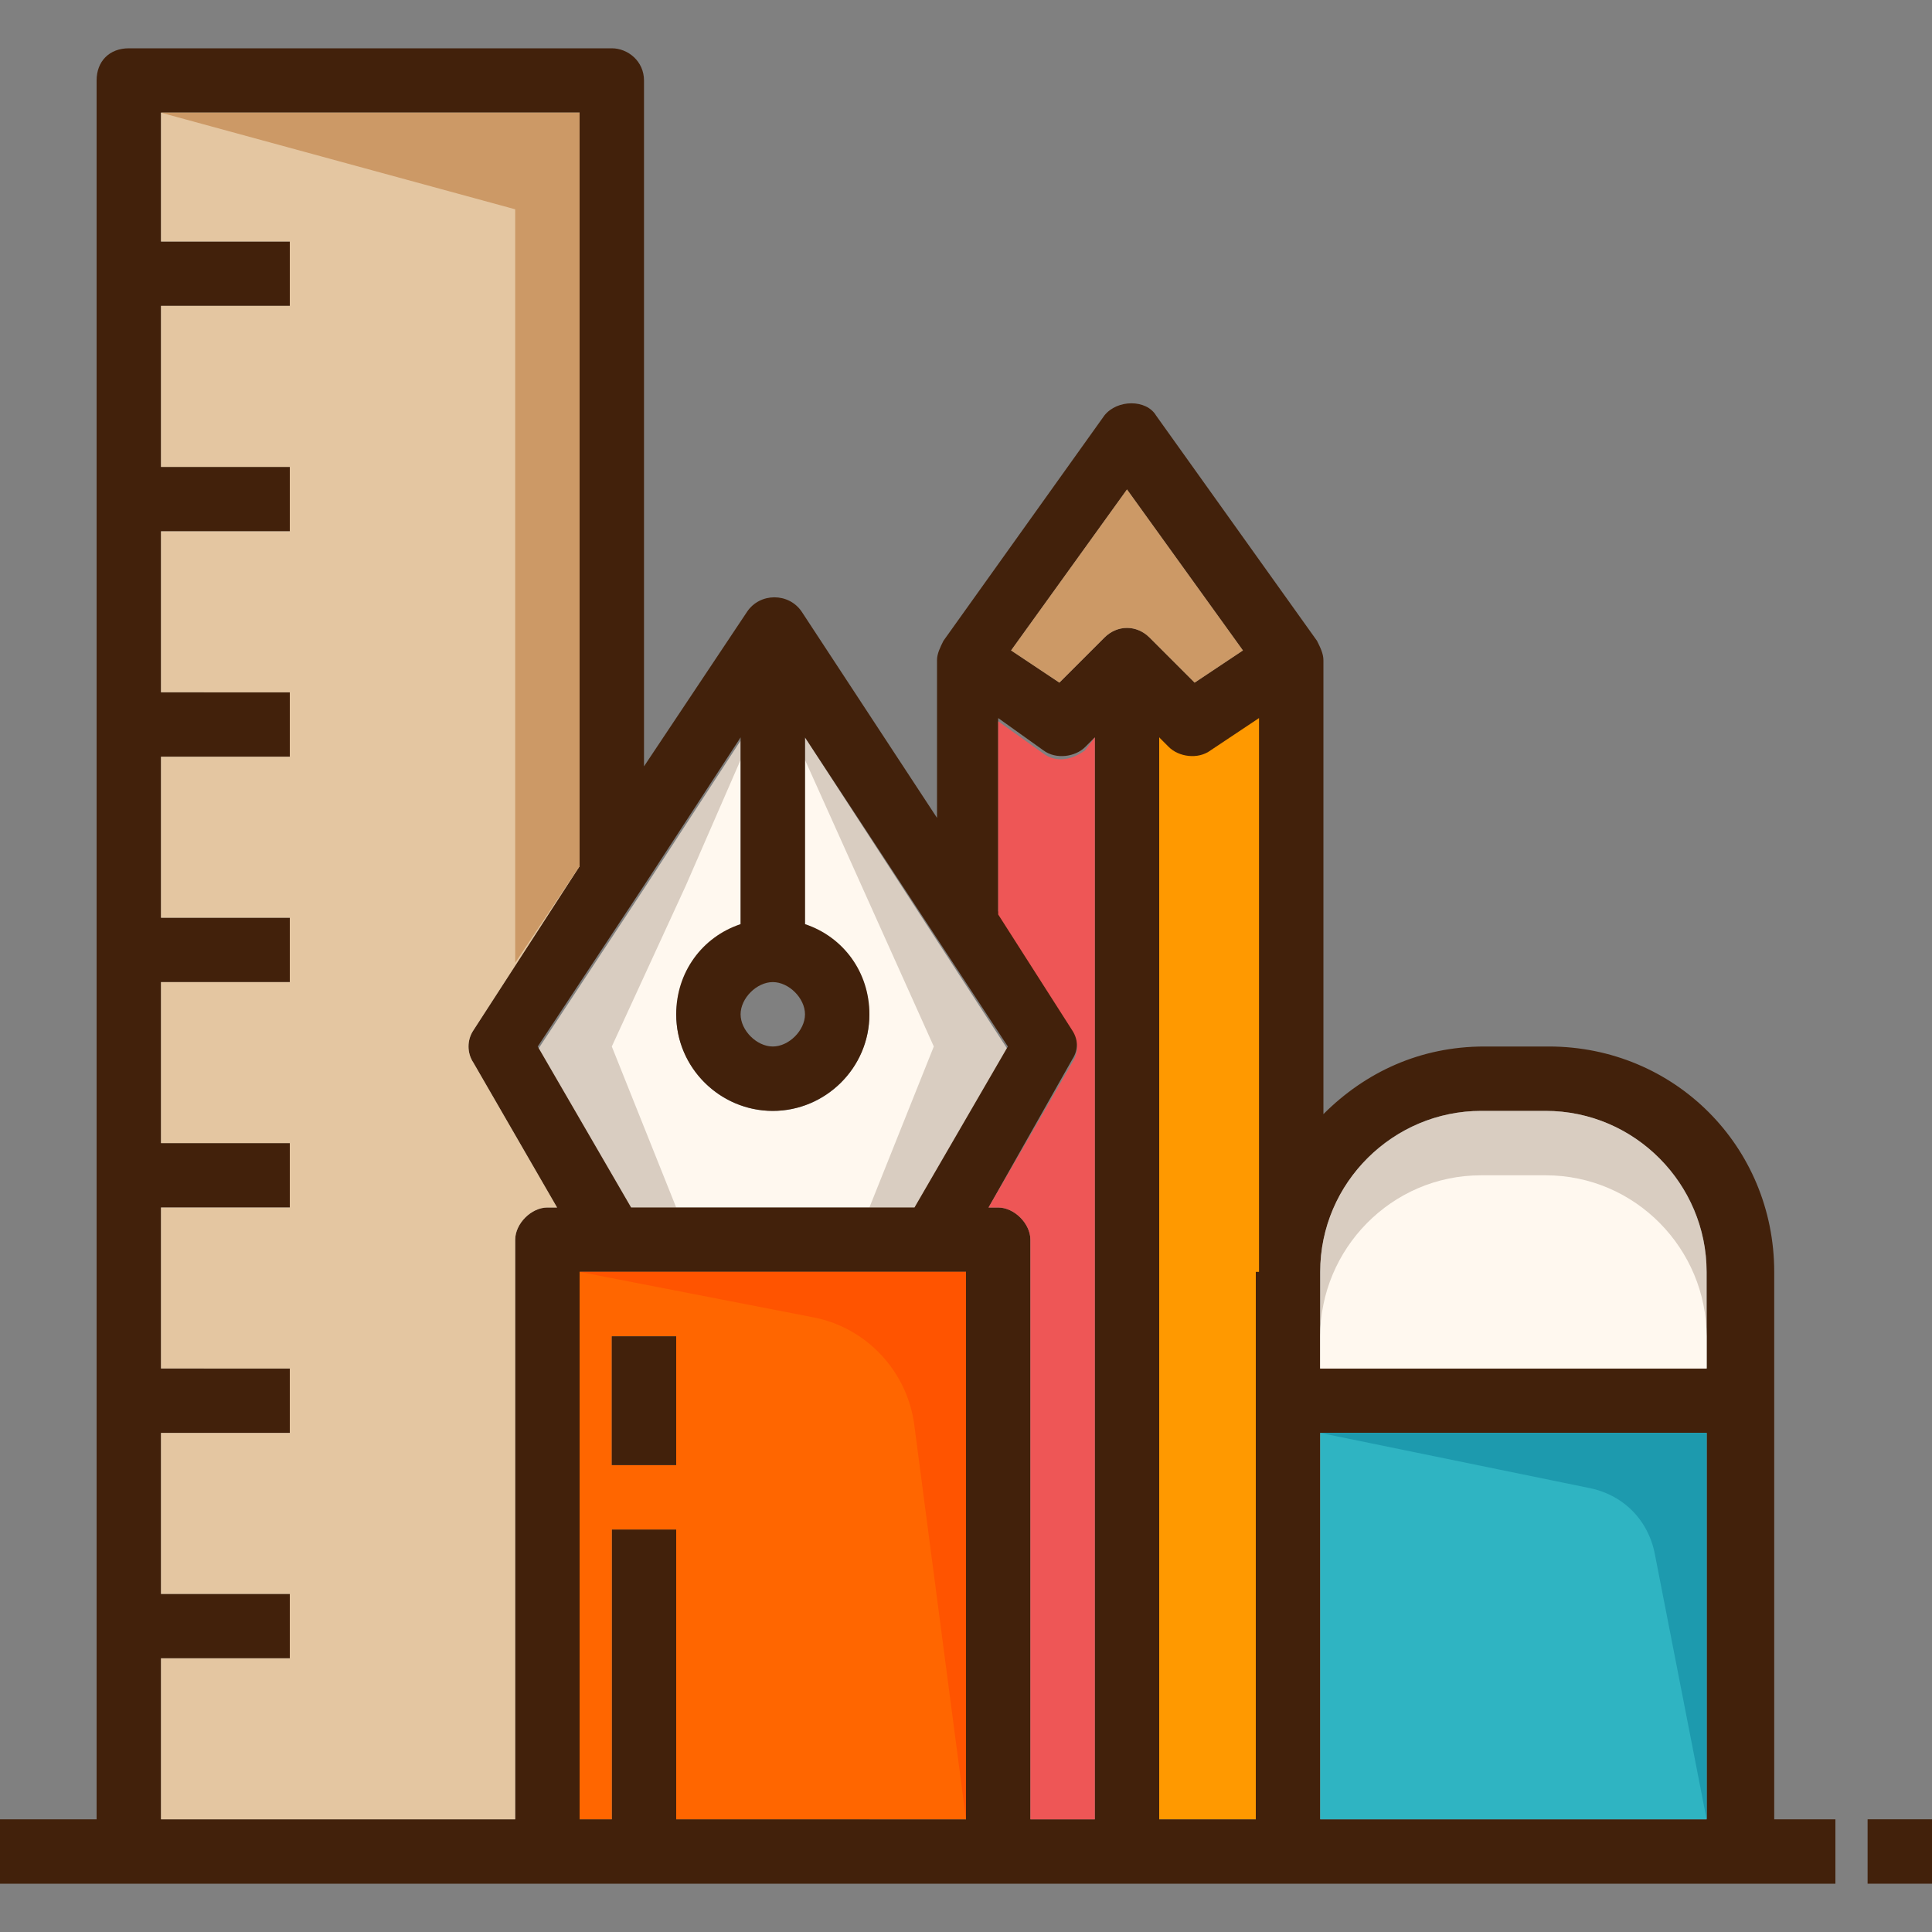
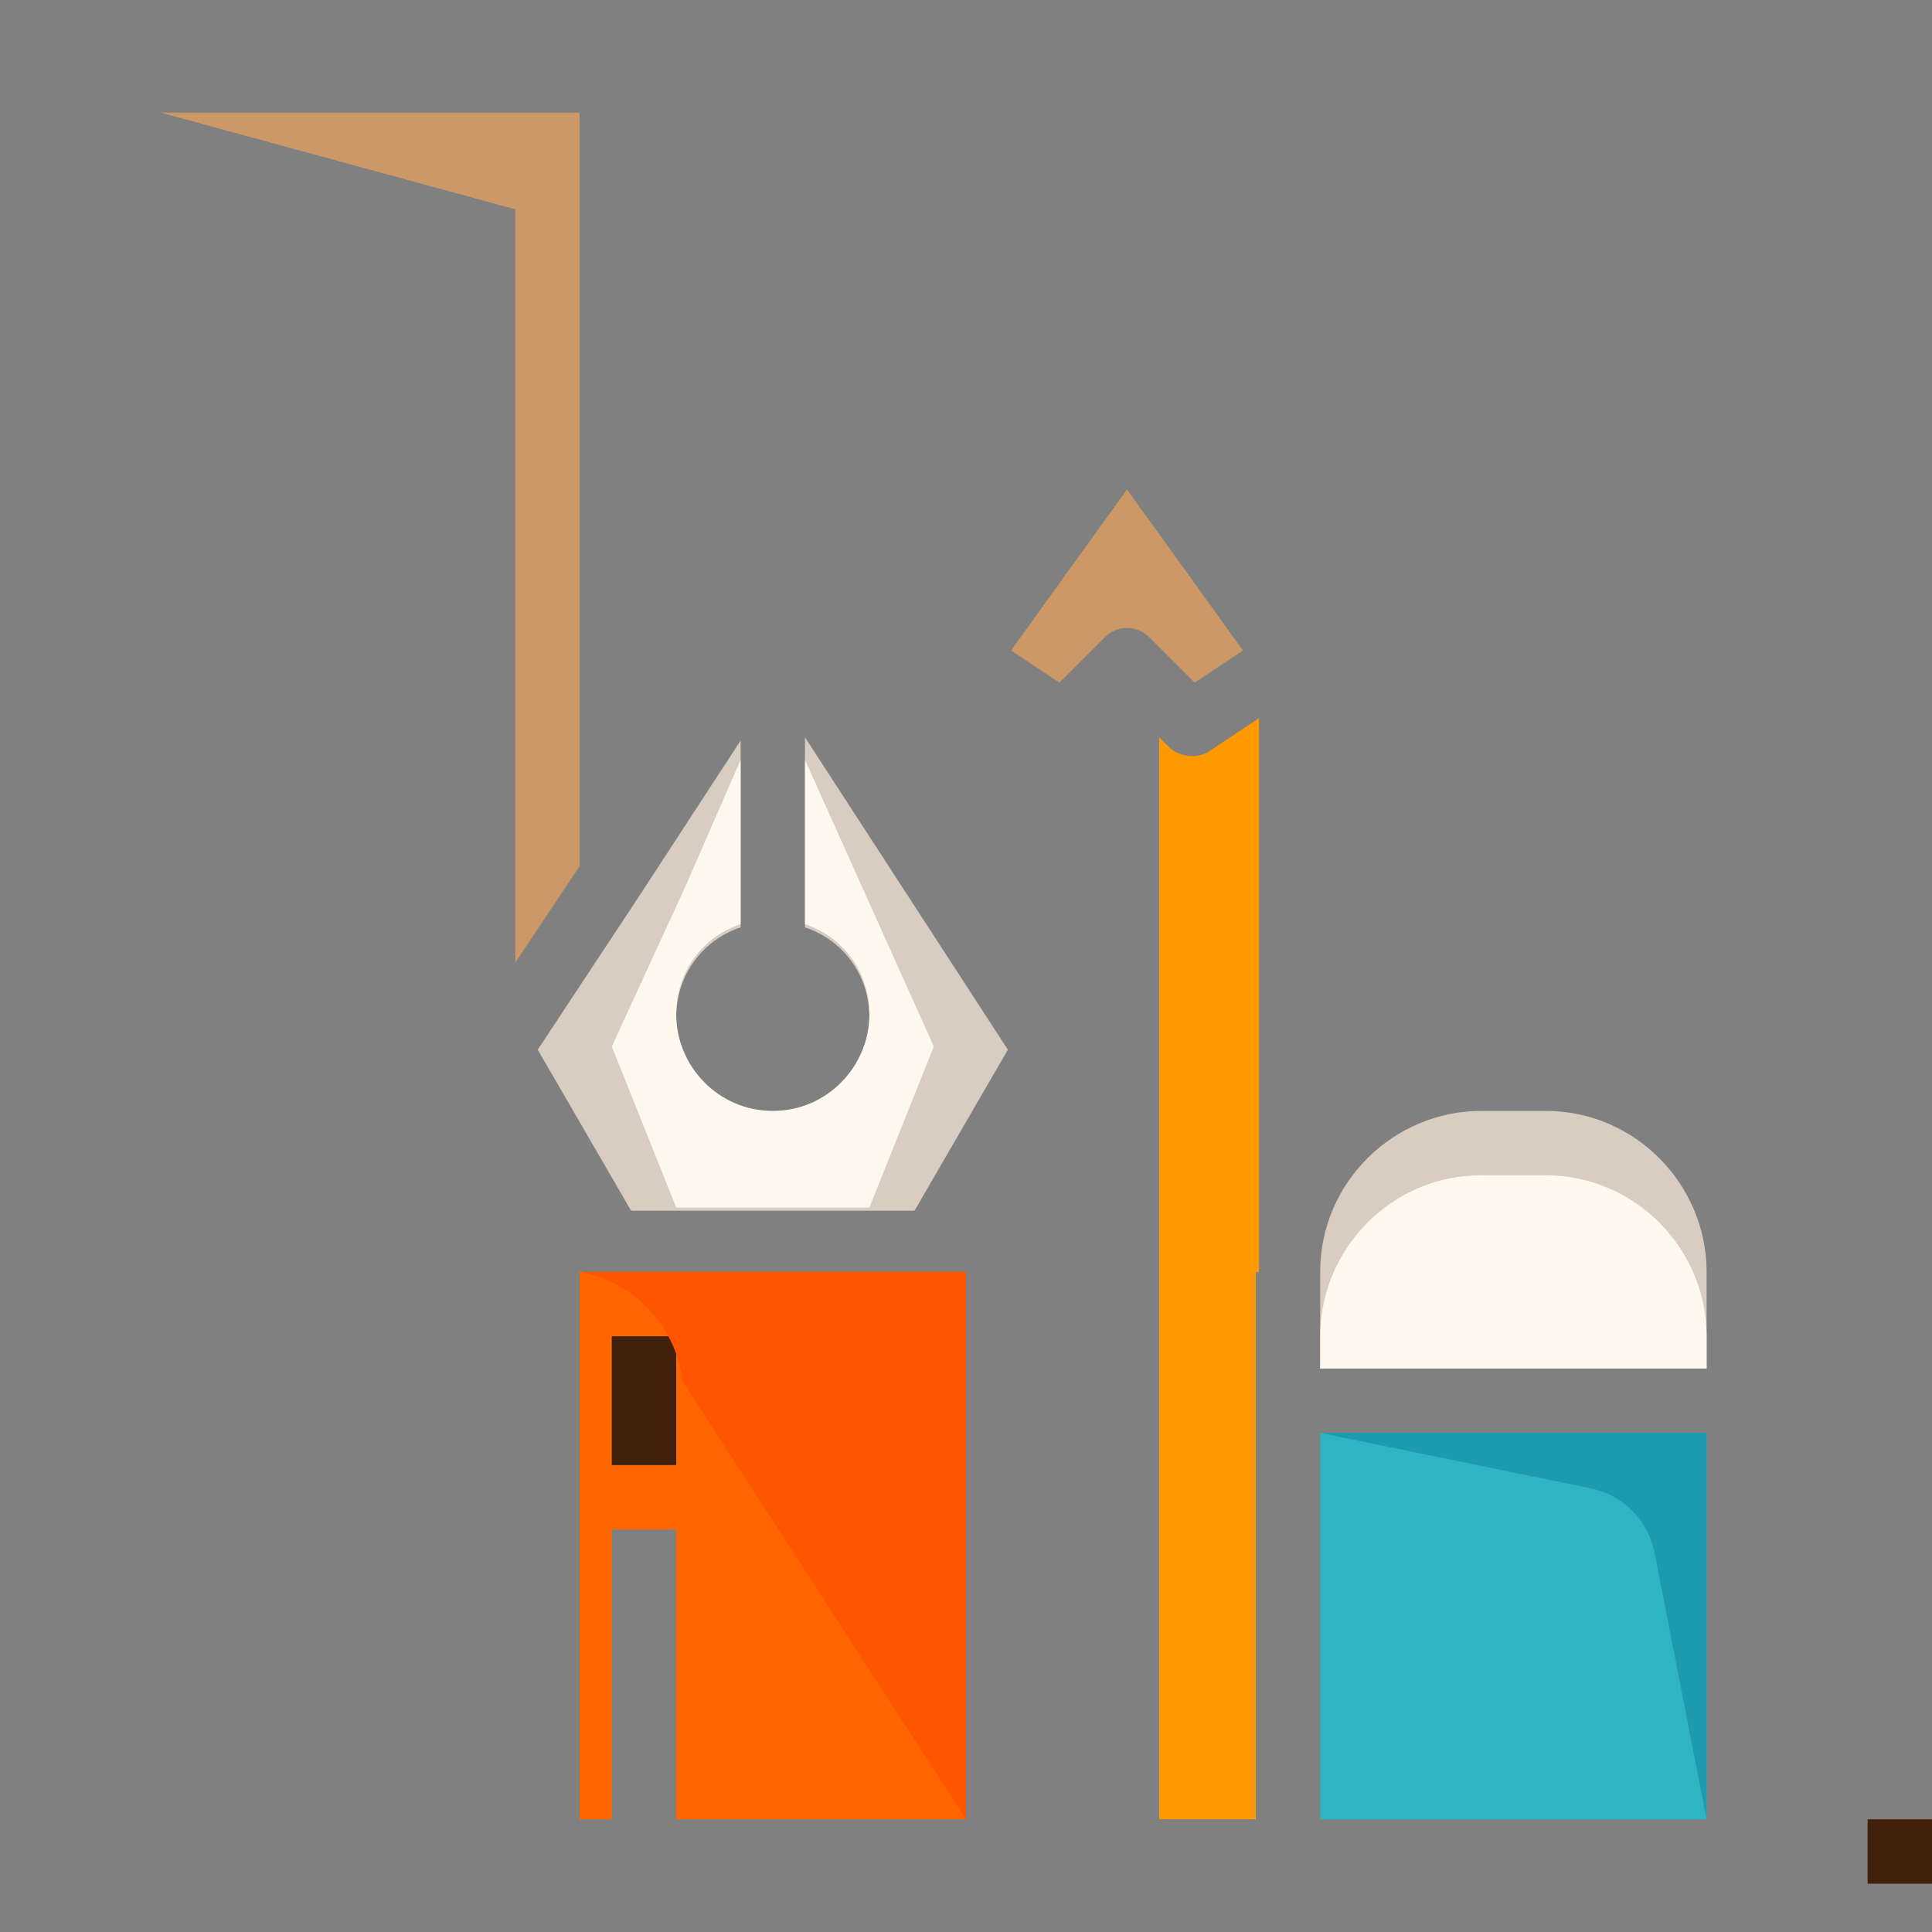
<svg xmlns="http://www.w3.org/2000/svg" version="1.1" id="Layer_1" viewBox="0 0 480 480" xml:space="preserve">
  <rect x="0" y="0" width="480" height="480" fill="#808080" stroke="none" />
  <path style="fill:#D9CDC1;" d="M200,183.2l50.4,77.6l-23.2,40h-70.4l-23.2-40l26.4-40l0,0l0,0l24-36.8v46.4c-9.6,3.2-16,12-16,22.4  c0,13.6,11.2,24,24,24s24-10.4,24-24c0-10.4-6.4-19.2-16-22.4L200,183.2L200,183.2z" />
  <path style="fill:#FFF8EF;" d="M200,188.8v40.8c9.6,3.2,16,12,16,22.4c0,12.8-10.4,24-24,24s-24-11.2-24-24c0-10.4,6.4-19.2,16-22.4  v-40.8L170.4,220l0,0l0,0L152,260l16,40h48l16-40L200,188.8z" />
  <g>
    <rect x="464" y="452" style="fill:#42210B;" width="16" height="16" />
-     <path style="fill:#42210B;" d="M456,452v16h-24H320h-72h-8h-88h-16H32H0v-16h24V20c0-4.8,3.2-8,8-8h120c4,0,8,3.2,8,8v170.4   l25.6-38.4c3.2-4.8,10.4-4.8,13.6,0l33.6,51.2V164c0-1.6,0.8-3.2,1.6-4.8l40-56c3.2-4,10.4-4,12.8,0l40,56c0.8,1.6,1.6,3.2,1.6,4.8   v112.8c10.4-10.4,24-16.8,40-16.8h16c31.2,0,56,24.8,56,56v136H456z M424,452v-96h-96v96H424z M424,340v-24c0-22.4-18.4-40-40-40   h-16c-22.4,0-40,18.4-40,40v24H424z M312,452V316V179.2l-12,8c-3.2,2.4-7.2,1.6-10.4-0.8l-1.6-3.2V452H312z M308.8,161.6l-28.8-40   l-28.8,40l12,8l11.2-11.2c3.2-3.2,8-3.2,11.2,0l11.2,11.2L308.8,161.6z M272,452V183.2l-2.4,2.4c-2.4,2.4-7.2,3.2-10.4,0.8l-11.2-8   v48l18.4,28.8c1.6,2.4,1.6,5.6,0,8L245.6,300h2.4c4,0,8,4,8,8v144H272z M250.4,260L200,183.2v46.4c9.6,3.2,16,12,16,22.4   c0,13.6-11.2,24-24,24s-24-10.4-24-24c0-10.4,6.4-19.2,16-22.4v-46.4L160,220l0,0l0,0l-26.4,40l23.2,40h70.4L250.4,260z M240,452   V316h-8h-80h-8v136h8v-72h16v72H240z M200,252c0-4-4-8-8-8s-8,4-8,8s4,8,8,8S200,256,200,252z M144,215.2V28H40v32h32v16H40v40h32   v16H40v40h32v16H40v40h32v16H40v40h32v16H40v40h32v16H40v40h32v16H40v40h88V308c0-4,4-8,8-8h2.4l-20.8-36c-1.6-2.4-1.6-5.6,0-8   L144,215.2z" />
  </g>
  <rect x="328" y="356" style="fill:#2FB4C2;" width="96" height="96" />
  <path style="fill:#D9CDC1;" d="M424,316v24h-96v-24c0-22.4,18.4-40,40-40h16C406.4,276,424,294.4,424,316z" />
  <path style="fill:#FFF8EF;" d="M384,292h-16c-22.4,0-40,18.4-40,40v8h96v-8C424,310.4,406.4,292,384,292z" />
  <path style="fill:#FF9900;" d="M312,316v136h-24V183.2l2.4,2.4c2.4,2.4,7.2,3.2,10.4,0.8l12-8V316H312z" />
  <path style="fill:#CC9966;" d="M280,121.6l28.8,40l-12,8l-11.2-11.2c-3.2-3.2-8-3.2-11.2,0l-11.2,11.2l-12-8L280,121.6z" />
-   <path style="fill:#EE5656;" d="M272,183.2V452h-16V308c0-4-4-8-8-8h-2.4l20.8-36c1.6-2.4,1.6-5.6,0-8L248,227.2v-48l11.2,8  c3.2,2.4,7.2,1.6,10.4-0.8L272,183.2z" />
  <path style="fill:#FF6600;" d="M240,316v136h-72v-72h-16v72h-8V316h8h80H240z M168,364v-32h-16v32H168z" />
  <rect x="152" y="332" style="fill:#42210B;" width="16" height="32" />
-   <path style="fill:#E4C6A1;" d="M144,28v187.2L117.6,256c-1.6,2.4-1.6,5.6,0,8l20.8,36H136c-4,0-8,4-8,8v144H40v-40h32v-16H40v-40h32  v-16H40v-40h32v-16H40v-40h32v-16H40v-40h32v-16H40v-40h32v-16H40V76h32V60H40V28H144z" />
  <polygon style="fill:#CC9966;" points="40,28 128,52 128,239.2 144,215.2 144,28 " />
-   <path style="fill:#FF5400;" d="M144,316l57.6,11.2c13.6,2.4,24,13.6,25.6,27.2L240,452V316H144z" />
+   <path style="fill:#FF5400;" d="M144,316c13.6,2.4,24,13.6,25.6,27.2L240,452V316H144z" />
  <path style="fill:#1D9AAE;" d="M328,356l66.4,13.6c8.8,1.6,15.2,8,16.8,16.8L424,452v-96H328z" />
</svg>